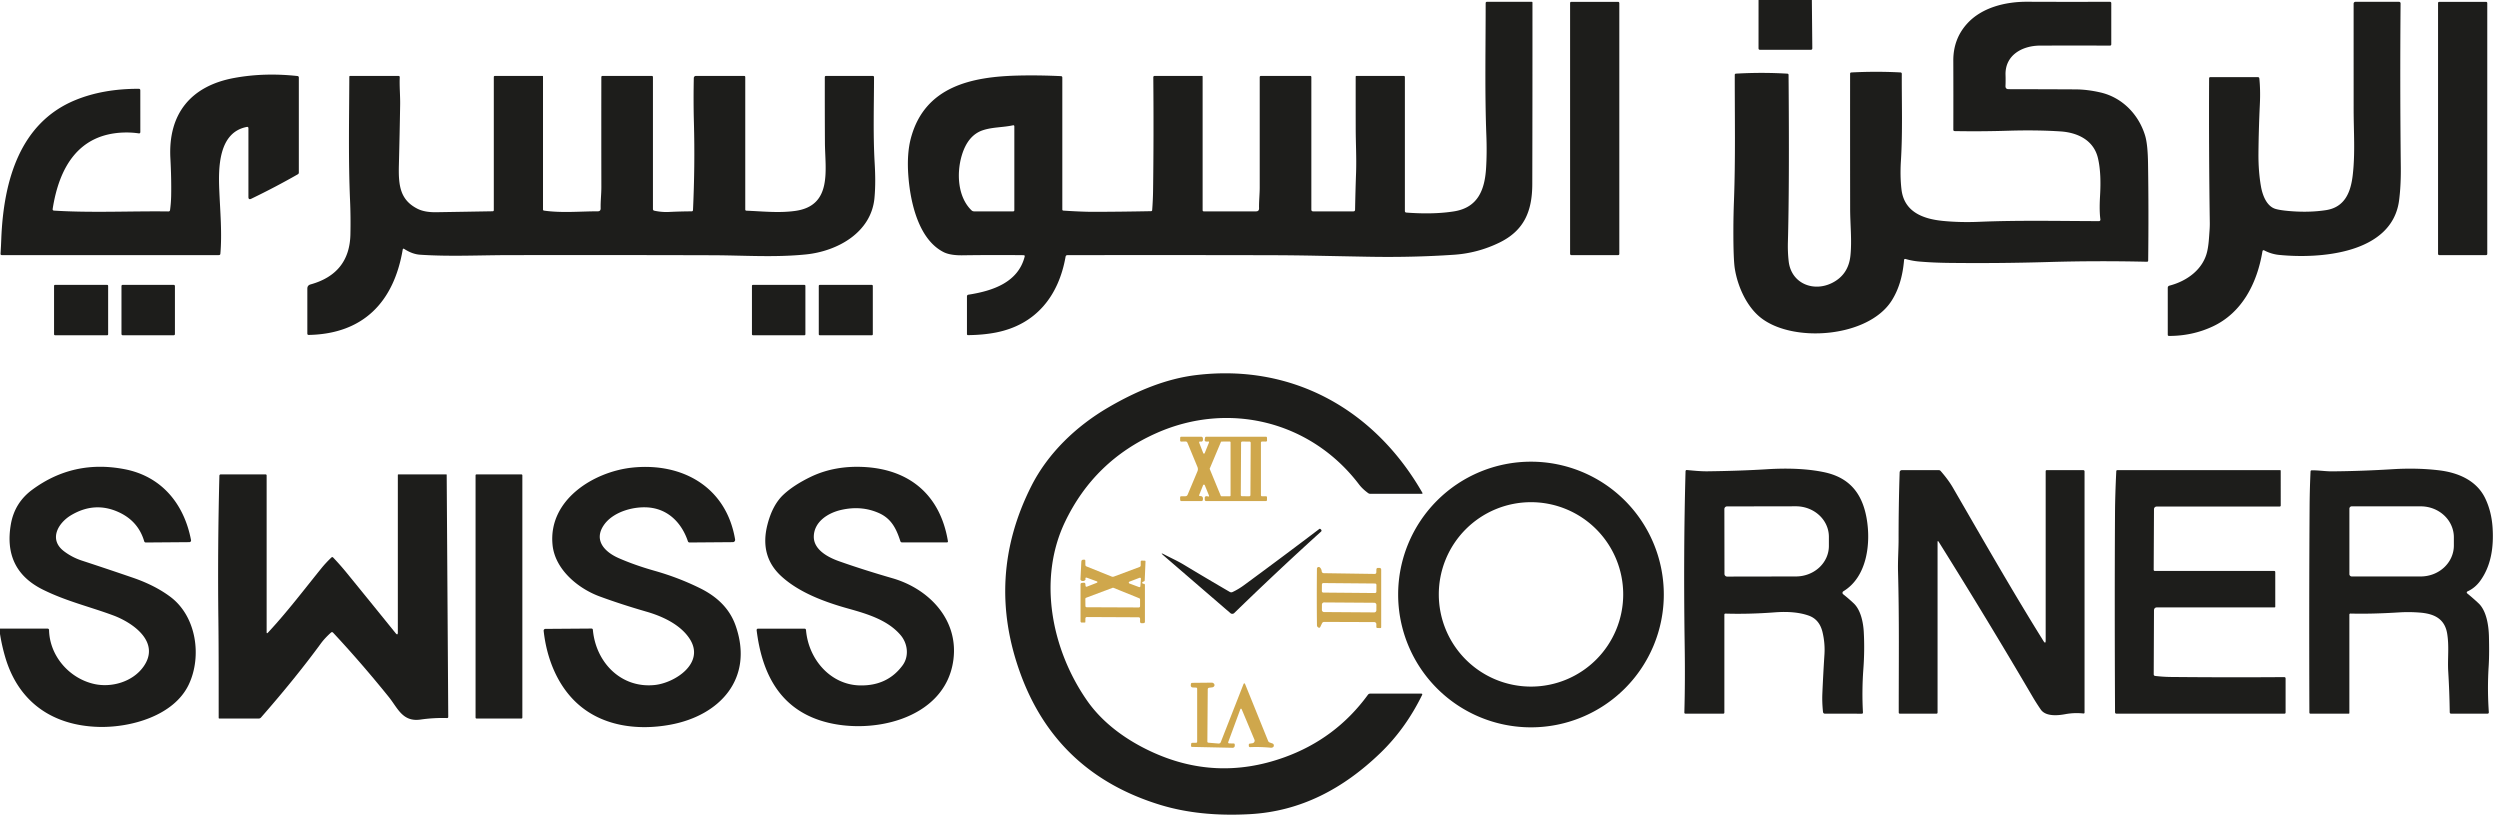
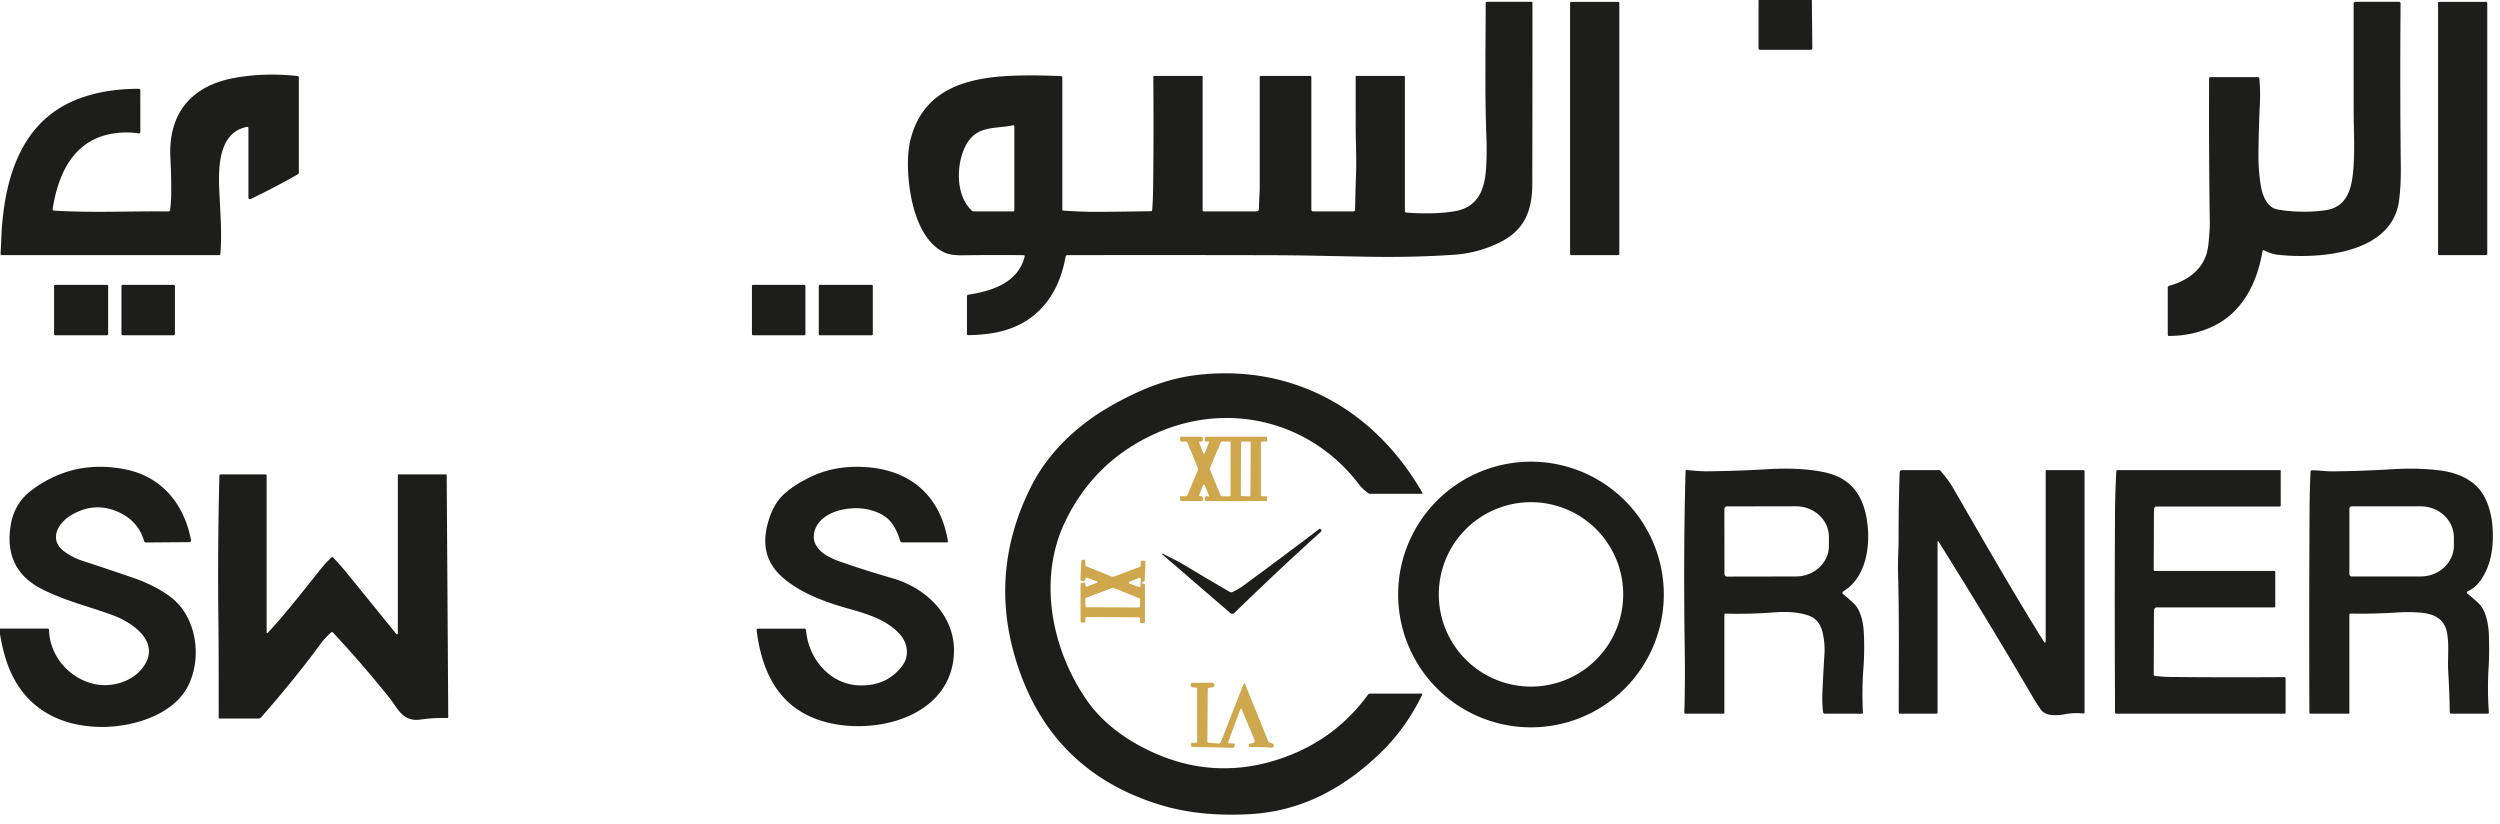
<svg xmlns="http://www.w3.org/2000/svg" version="1.1" viewBox="0.00 0.00 1029.00 339.00">
  <path fill="#1d1d1b" d="   M 723.82 0.00   L 745.76 0.00   L 745.95 19.87   Q 745.96 20.50 745.32 20.50   L 724.43 20.50   Q 723.80 20.50 723.81 19.88   L 723.82 0.00   Z" />
  <path fill="#1d1d1b" d="   M 540.50 87.00   L 557.04 87.00   Q 557.74 87.00 557.75 86.29   Q 557.89 78.77 558.16 71.05   C 558.37 64.92 558.02 58.99 558.01 52.87   Q 557.99 42.35 558.00 31.54   A 0.29 0.29 0.0 0 1 558.29 31.25   L 577.75 31.25   Q 578.25 31.25 578.25 31.75   L 578.25 86.82   Q 578.25 87.46 578.89 87.50   Q 590.11 88.33 598.47 87.00   C 608.19 85.45 611.11 78.32 611.67 69.23   Q 612.06 62.94 611.79 55.90   C 611.11 38.06 611.50 20.19 611.50 1.26   A 0.51 0.51 0.0 0 1 612.01 0.75   L 630.46 0.75   Q 630.76 0.75 630.76 1.05   Q 630.78 40.48 630.69 75.77   C 630.66 86.81 627.42 94.87 617.13 99.87   Q 608.25 104.18 598.50 104.85   Q 581.21 106.03 562.45 105.66   Q 552.65 105.48 541.98 105.26   Q 532.27 105.06 522.00 105.04   Q 480.59 104.95 439.37 105.02   Q 438.71 105.02 438.59 105.67   C 435.75 121.82 426.41 133.59 410.04 136.84   Q 404.82 137.87 398.49 137.94   Q 398.00 137.95 398.00 137.46   L 398.00 121.95   A 0.67 0.66 -4.6 0 1 398.56 121.30   C 408.73 119.72 419.03 116.21 421.75 105.65   Q 421.91 105.03 421.27 105.03   Q 408.71 104.90 396.29 105.08   Q 391.13 105.16 388.39 103.77   C 377.95 98.49 374.69 82.99 373.89 72.55   Q 373.17 63.24 374.98 56.64   C 380.75 35.51 400.04 31.54 419.20 31.10   Q 427.59 30.90 436.68 31.34   Q 437.25 31.37 437.25 31.94   L 437.25 86.20   Q 437.25 86.66 437.71 86.69   Q 445.72 87.21 450.52 87.19   Q 461.42 87.16 473.74 86.92   Q 474.21 86.91 474.24 86.44   Q 474.55 82.32 474.60 78.70   Q 474.91 56.55 474.70 31.86   Q 474.69 31.25 475.30 31.25   L 494.75 31.25   Q 495.00 31.25 495.00 31.50   L 495.00 86.50   Q 495.00 87.00 495.50 87.00   L 516.99 87.00   Q 518.25 87.00 518.23 85.73   C 518.16 82.84 518.50 80.00 518.50 77.10   Q 518.50 52.10 518.50 31.79   Q 518.50 31.25 519.04 31.25   L 539.25 31.25   Q 539.75 31.25 539.75 31.75   L 539.75 86.25   Q 539.75 87.00 540.50 87.00   Z   M 395.87 63.97   C 393.70 71.23 394.15 81.02 399.85 86.55   Q 400.31 87.00 400.95 87.00   L 417.00 87.00   Q 417.50 87.00 417.50 86.50   L 417.50 52.05   Q 417.50 51.46 416.92 51.58   C 412.77 52.48 408.47 52.28 404.47 53.63   Q 398.34 55.71 395.87 63.97   Z" />
  <rect fill="#1d1d1b" x="646.25" y="0.76" width="20.26" height="104.24" rx="0.45" />
-   <path fill="#1d1d1b" d="   M 783.71 107.09   C 783.21 113.00 781.77 118.80 778.56 123.82   C 768.90 138.89 738.25 141.26 724.87 130.88   C 718.97 126.31 715.26 117.99 714.07 110.71   Q 713.42 106.79 713.46 93.86   Q 713.48 88.44 713.70 82.60   C 714.35 65.34 714.01 47.97 714.03 30.85   Q 714.03 30.34 714.53 30.31   Q 725.19 29.69 735.67 30.32   Q 736.17 30.35 736.17 30.85   Q 736.55 75.97 735.90 99.63   Q 735.79 103.77 736.22 107.53   C 737.25 116.69 746.43 120.36 754.19 116.40   Q 760.81 113.02 761.63 105.27   C 762.29 99.06 761.53 92.37 761.52 85.91   Q 761.48 58.35 761.50 30.38   Q 761.50 29.84 762.03 29.82   Q 772.17 29.29 782.21 29.81   Q 782.78 29.84 782.78 30.41   C 782.72 42.20 783.16 54.29 782.42 66.13   Q 782.02 72.48 782.64 77.88   C 783.69 87.21 791.48 90.13 799.72 90.93   Q 806.77 91.62 814.49 91.30   C 830.71 90.62 847.00 90.97 863.92 91.02   A 0.60 0.60 0.0 0 0 864.52 90.34   C 864.09 87.00 864.22 83.58 864.40 80.21   C 864.67 75.31 864.64 69.75 863.48 64.95   C 861.70 57.67 855.13 54.55 848.09 54.09   Q 838.30 53.45 826.44 53.81   Q 815.55 54.15 804.57 53.96   Q 803.99 53.95 803.99 53.37   Q 804.03 39.27 803.98 24.96   Q 803.95 16.04 809.67 9.73   C 815.65 3.13 825.32 0.67 834.50 0.72   Q 851.14 0.80 868.45 0.73   A 0.55 0.55 0.0 0 1 869.00 1.28   L 869.00 18.20   Q 869.00 18.77 868.43 18.77   Q 853.56 18.72 839.69 18.77   C 832.42 18.79 825.21 22.65 825.48 30.89   Q 825.55 33.23 825.46 35.38   Q 825.41 36.70 826.73 36.70   Q 841.81 36.73 854.25 36.79   Q 859.18 36.81 864.62 38.07   C 873.58 40.16 880.31 47.16 882.93 55.82   Q 884.02 59.42 884.13 67.26   Q 884.43 86.86 884.19 107.23   Q 884.18 107.75 883.66 107.74   Q 863.38 107.26 843.11 107.85   Q 822.77 108.45 802.24 108.21   Q 795.55 108.13 789.98 107.65   Q 787.10 107.40 784.39 106.62   Q 783.76 106.44 783.71 107.09   Z" />
  <path fill="#1d1d1b" d="   M 931.21 103.53   C 929.01 116.64 922.81 128.80 910.63 134.43   Q 902.31 138.28 892.77 138.27   Q 892.25 138.26 892.25 137.75   L 892.25 118.50   Q 892.25 117.75 892.98 117.56   C 900.41 115.62 906.84 110.72 908.48 103.48   C 909.11 100.71 909.23 97.86 909.44 94.99   Q 909.57 93.27 909.55 91.59   Q 909.13 62.47 909.27 32.28   Q 909.27 31.75 909.80 31.75   L 929.30 31.75   Q 929.90 31.75 929.95 32.34   Q 930.43 37.10 930.16 42.85   Q 929.66 53.44 929.58 63.16   Q 929.52 70.39 930.60 76.67   C 931.20 80.16 932.87 84.87 936.58 85.98   Q 938.43 86.53 942.08 86.85   Q 950.30 87.58 957.39 86.49   C 965.23 85.28 967.58 78.95 968.38 72.12   C 969.44 63.09 968.76 54.12 968.76 45.06   Q 968.75 23.84 968.75 1.50   A 0.75 0.74 90.0 0 1 969.49 0.75   L 987.45 0.75   A 0.63 0.62 0.4 0 1 988.08 1.38   Q 987.80 34.43 988.17 68.52   Q 988.26 76.39 987.46 82.50   C 984.58 104.49 954.79 106.63 937.89 104.90   C 935.95 104.70 933.77 104.03 932.06 103.11   Q 931.34 102.73 931.21 103.53   Z" />
  <rect fill="#1d1d1b" x="1003.50" y="0.76" width="20.26" height="104.24" rx="0.46" />
  <path fill="#1d1d1b" d="   M 70.00 86.43   Q 70.39 83.49 70.45 80.65   Q 70.58 73.58 70.13 65.09   C 69.18 46.94 78.46 35.43 96.28 32.11   Q 108.70 29.80 122.41 31.29   Q 123.00 31.35 123.00 31.95   L 123.00 71.01   Q 123.00 71.50 122.58 71.74   Q 113.30 77.04 103.43 81.80   Q 102.25 82.37 102.25 81.06   L 102.25 52.70   A 0.48 0.48 0.0 0 0 101.69 52.23   C 89.82 54.42 89.87 69.21 90.26 78.37   C 90.62 86.99 91.43 95.83 90.71 104.41   Q 90.66 105.00 90.06 105.00   L 0.70 105.00   A 0.48 0.48 0.0 0 1 0.22 104.49   Q 0.42 101.23 0.53 98.26   C 1.47 74.42 8.16 50.60 30.99 41.21   Q 42.40 36.52 57.10 36.55   Q 57.75 36.55 57.75 37.20   L 57.76 54.29   Q 57.76 55.00 57.06 54.89   Q 54.20 54.47 51.23 54.54   C 32.41 55.00 24.37 68.76 21.68 85.98   Q 21.58 86.65 22.26 86.69   C 37.90 87.67 53.61 86.83 69.30 87.03   Q 69.92 87.04 70.00 86.43   Z" />
-   <path fill="#1d1d1b" d="   M 165.75 102.77   C 162.10 124.24 149.59 137.41 127.10 137.86   Q 126.50 137.87 126.50 137.27   L 126.50 118.80   Q 126.50 117.44 127.82 117.07   Q 143.89 112.61 144.23 96.45   Q 144.38 89.33 144.09 82.67   C 143.36 65.90 143.71 49.12 143.78 31.57   A 0.32 0.31 -90.0 0 1 144.09 31.25   L 163.97 31.25   Q 164.56 31.25 164.53 31.83   C 164.38 35.68 164.76 39.32 164.70 43.17   Q 164.51 55.02 164.18 68.00   C 163.97 76.34 164.66 82.26 171.80 85.91   Q 174.76 87.42 179.52 87.35   Q 191.38 87.16 202.75 86.96   Q 203.25 86.95 203.25 86.45   L 203.25 31.75   Q 203.25 31.25 203.75 31.25   L 223.25 31.25   Q 223.50 31.25 223.50 31.50   L 223.50 86.20   Q 223.50 86.63 223.93 86.69   C 231.26 87.74 238.88 86.97 246.03 86.98   Q 247.25 86.98 247.23 85.76   C 247.16 82.80 247.52 79.94 247.52 77.04   Q 247.48 54.55 247.51 31.78   Q 247.51 31.25 248.03 31.25   L 268.25 31.25   Q 268.75 31.25 268.75 31.75   L 268.75 86.03   Q 268.75 86.60 269.30 86.72   Q 272.32 87.39 275.43 87.24   Q 280.02 87.01 284.65 86.99   Q 285.21 86.99 285.24 86.42   Q 286.09 68.03 285.62 50.68   Q 285.37 41.61 285.57 32.10   A 0.87 0.87 0.0 0 1 286.44 31.25   L 306.25 31.25   Q 306.75 31.25 306.75 31.75   L 306.75 86.20   Q 306.75 86.70 307.25 86.72   C 314.07 87.00 320.62 87.72 327.24 86.82   C 342.78 84.72 339.59 69.83 339.54 58.67   Q 339.47 45.70 339.49 31.79   Q 339.49 31.25 340.03 31.25   L 359.20 31.25   Q 359.75 31.25 359.75 31.80   C 359.73 43.46 359.34 55.30 360.00 66.88   C 360.28 71.77 360.39 76.52 359.93 81.50   C 358.60 95.80 344.57 103.41 331.76 104.72   C 318.98 106.03 306.08 105.10 293.32 105.06   Q 252.60 104.94 209.39 105.01   C 197.21 105.03 185.09 105.66 172.92 104.84   Q 169.72 104.63 166.41 102.48   Q 165.86 102.12 165.75 102.77   Z" />
  <rect fill="#1d1d1b" x="22.25" y="117.25" width="22.26" height="20.74" rx="0.35" />
  <rect fill="#1d1d1b" x="50.00" y="117.25" width="22.00" height="20.74" rx="0.46" />
  <rect fill="#1d1d1b" x="309.50" y="117.25" width="22.00" height="20.74" rx="0.35" />
  <rect fill="#1d1d1b" x="337.01" y="117.26" width="22.24" height="20.74" rx="0.35" />
  <path fill="#1d1d1b" d="   M 477.47 331.26   Q 434.98 318.22 420.04 277.34   Q 405.53 237.62 424.50 200.07   C 431.33 186.56 442.89 175.44 456.26 167.65   C 467.50 161.10 479.71 155.87 492.54 154.36   C 532.30 149.65 566.02 168.84 585.48 202.88   A 0.25 0.25 0.0 0 1 585.26 203.25   L 564.03 203.25   Q 563.53 203.25 563.13 202.96   Q 560.82 201.28 559.40 199.42   C 539.66 173.40 505.87 164.98 475.98 178.27   Q 450.45 189.62 438.39 214.76   C 427.03 238.45 432.86 267.47 447.47 288.41   C 453.86 297.57 463.37 304.41 473.32 309.11   Q 500.29 321.88 528.50 311.76   Q 549.79 304.12 563.02 285.99   Q 563.38 285.50 563.98 285.50   L 584.96 285.50   Q 585.61 285.50 585.32 286.09   Q 578.53 299.95 568.11 309.98   C 552.92 324.60 535.42 333.96 514.40 335.11   Q 493.75 336.25 477.47 331.26   Z" />
  <path fill="#cfa74c" d="   M 497.55 203.79   L 495.89 199.71   A 0.38 0.38 0.0 0 0 495.19 199.71   L 493.62 203.65   Q 493.39 204.21 493.99 204.19   Q 495.35 204.15 495.10 205.74   Q 495.02 206.25 494.50 206.25   L 486.26 206.25   A 0.50 0.50 0.0 0 1 485.76 205.76   L 485.74 204.76   Q 485.74 204.26 486.24 204.26   L 487.88 204.25   Q 488.56 204.25 488.83 203.62   L 492.86 194.02   Q 493.24 193.11 492.87 192.20   L 488.75 182.24   Q 488.53 181.71 487.96 181.72   L 486.26 181.76   Q 485.74 181.77 485.75 181.25   L 485.76 180.24   Q 485.77 179.75 486.26 179.75   L 494.42 179.75   A 0.69 0.69 0.0 0 1 495.11 180.41   L 495.13 181.05   A 0.69 0.68 -8.1 0 1 494.60 181.75   Q 494.40 181.80 494.19 181.76   Q 493.35 181.61 493.66 182.41   L 495.14 186.22   Q 495.54 187.28 495.97 186.23   L 497.56 182.29   Q 497.84 181.60 497.11 181.74   Q 496.73 181.81 496.34 181.72   Q 495.76 181.60 495.85 181.02   L 495.98 180.22   Q 496.06 179.75 496.53 179.75   L 521.00 179.75   Q 521.49 179.75 521.50 180.25   L 521.51 181.25   Q 521.52 181.76 521.00 181.75   L 519.50 181.74   Q 519.00 181.74 519.00 182.25   L 519.00 203.76   Q 519.00 204.28 519.51 204.27   L 521.00 204.25   Q 521.51 204.24 521.50 204.75   L 521.49 205.76   Q 521.48 206.25 520.99 206.25   L 496.56 206.25   Q 495.87 206.25 495.87 205.56   L 495.87 204.95   Q 495.87 204.33 496.48 204.24   Q 496.78 204.20 497.07 204.30   Q 497.88 204.58 497.55 203.79   Z   M 502.81 181.75   A 0.32 0.32 0.0 0 0 502.52 181.95   L 497.94 192.84   A 0.32 0.32 0.0 0 0 497.94 193.08   L 502.46 204.05   A 0.32 0.32 0.0 0 0 502.75 204.25   L 506.18 204.26   A 0.32 0.32 0.0 0 0 506.50 203.94   L 506.50 182.06   A 0.32 0.32 0.0 0 0 506.18 181.74   L 502.81 181.75   Z   M 514.786 182.24   A 0.48 0.48 0.0 0 0 514.309 181.758   L 511.309 181.742   A 0.48 0.48 0.0 0 0 510.826 182.22   L 510.714 203.76   A 0.48 0.48 0.0 0 0 511.191 204.242   L 514.191 204.258   A 0.48 0.48 0.0 0 0 514.674 203.78   L 514.786 182.24   Z" />
  <path fill="#1d1d1b" d="   M 684.82 244.70   A 54.67 54.67 0.0 0 1 630.15 299.37   A 54.67 54.67 0.0 0 1 575.48 244.70   A 54.67 54.67 0.0 0 1 630.15 190.03   A 54.67 54.67 0.0 0 1 684.82 244.70   Z   M 668.11 244.65   A 37.95 37.95 0.0 0 0 630.16 206.70   A 37.95 37.95 0.0 0 0 592.21 244.65   A 37.95 37.95 0.0 0 0 630.16 282.60   A 37.95 37.95 0.0 0 0 668.11 244.65   Z" />
  <path fill="#1d1d1b" d="   M 0.00 260.94   L 0.00 258.72   L 19.61 258.74   A 0.58 0.58 0.0 0 1 20.19 259.30   C 20.42 270.01 28.53 279.24 38.78 281.53   C 45.95 283.13 54.63 280.64 59.06 274.39   C 66.21 264.31 54.74 256.32 46.62 253.30   C 37.00 249.72 27.25 247.47 17.61 242.67   Q 1.24 234.52 4.46 215.84   Q 6.00 206.90 13.35 201.51   Q 30.28 189.07 51.29 193.12   C 66.55 196.07 75.80 207.43 78.63 222.32   A 0.70 0.70 0.0 0 1 77.95 223.15   L 60.08 223.29   Q 59.50 223.30 59.34 222.75   Q 56.89 214.46 48.79 210.78   Q 38.91 206.29 29.21 212.09   C 23.92 215.26 19.96 222.03 26.31 226.87   Q 29.65 229.42 33.72 230.75   Q 44.21 234.19 54.73 237.80   Q 63.80 240.92 70.13 245.66   C 80.86 253.70 83.16 270.12 77.74 281.66   C 71.63 294.67 53.70 299.58 40.49 299.19   C 21.76 298.63 7.58 289.09 2.13 270.41   Q 0.78 265.81 0.00 260.94   Z" />
-   <path fill="#1d1d1b" d="   M 269.57 281.94   C 277.85 281.04 290.45 272.89 283.80 262.83   C 279.92 256.96 272.52 253.62 266.11 251.77   Q 255.56 248.72 246.76 245.47   C 237.90 242.20 228.42 234.37 227.43 224.28   C 225.59 205.73 244.37 194.15 260.21 192.47   C 280.84 190.29 298.97 200.44 302.57 222.05   A 0.95 0.95 0.0 0 1 301.64 223.15   L 283.84 223.29   A 0.73 0.72 -9.9 0 1 283.14 222.80   C 280.74 215.66 275.61 210.06 267.95 208.99   C 261.68 208.11 252.54 210.35 248.57 216.09   C 244.14 222.50 249.11 227.30 254.64 229.72   Q 261.30 232.64 269.36 234.92   Q 279.32 237.74 288.16 242.12   C 294.90 245.46 300.25 250.27 302.79 257.54   C 310.36 279.18 296.43 294.55 275.77 298.31   C 262.24 300.77 247.78 298.85 237.55 289.49   C 229.26 281.91 224.97 270.70 223.77 259.66   A 0.73 0.73 0.0 0 1 224.50 258.85   L 243.40 258.71   Q 243.98 258.70 244.03 259.28   C 245.27 272.77 255.74 283.43 269.57 281.94   Z" />
  <path fill="#1d1d1b" d="   M 334.96 220.79   C 334.84 226.25 340.82 229.39 345.26 230.97   Q 355.28 234.52 367.32 238.00   C 382.29 242.31 394.60 254.99 392.41 271.61   C 389.10 296.69 357.08 303.12 337.17 296.39   C 320.29 290.69 313.52 276.35 311.43 259.40   A 0.58 0.57 86.5 0 1 312.00 258.75   L 331.07 258.75   Q 331.71 258.75 331.76 259.39   C 332.78 271.41 341.86 281.87 353.94 282.12   Q 365.25 282.35 371.50 273.87   C 374.25 270.13 373.66 264.87 370.64 261.36   C 365.35 255.19 357.01 252.69 349.17 250.50   C 339.61 247.84 328.96 243.96 321.57 237.16   Q 312.53 228.86 315.91 215.83   Q 317.99 207.78 322.49 203.58   Q 326.66 199.70 333.51 196.36   Q 343.34 191.58 355.58 192.21   C 374.54 193.19 387.03 203.89 390.16 222.72   Q 390.25 223.25 389.71 223.25   L 371.30 223.25   Q 370.75 223.25 370.58 222.73   C 368.94 217.65 366.90 213.44 361.70 211.15   Q 354.50 207.97 346.14 209.90   C 340.69 211.16 335.10 214.79 334.96 220.79   Z" />
  <path fill="#1d1d1b" d="   M 709.75 253.03   L 709.75 293.25   Q 709.75 293.75 709.25 293.75   L 693.80 293.75   Q 693.26 293.75 693.28 293.22   Q 693.64 280.27 693.42 266.02   Q 692.85 227.30 693.77 194.03   Q 693.79 193.41 694.40 193.47   C 697.15 193.73 700.08 194.02 702.81 193.99   Q 716.34 193.82 727.25 193.14   Q 740.71 192.30 750.54 194.30   C 760.95 196.41 766.35 202.73 768.25 213.06   C 770.14 223.33 768.62 237.38 758.73 243.37   A 0.75 0.74 -41.5 0 0 758.65 244.59   Q 760.89 246.36 762.97 248.32   C 765.93 251.10 766.92 256.30 767.13 260.12   C 767.40 265.05 767.34 270.29 766.97 275.25   Q 766.30 284.32 766.79 293.23   Q 766.82 293.76 766.29 293.76   L 751.20 293.75   Q 750.42 293.75 750.34 292.96   Q 749.93 289.00 750.08 285.51   Q 750.42 277.51 750.94 269.44   Q 751.24 264.77 750.15 260.20   Q 748.90 254.96 744.48 253.39   Q 738.89 251.41 730.54 252.04   Q 720.04 252.84 710.24 252.56   Q 709.75 252.54 709.75 253.03   Z   M 709.75 209.53   L 709.79 236.23   A 1.09 1.09 0.0 0 0 710.89 237.32   L 739.23 237.27   A 13.57 12.55 -0.1 0 0 752.77 224.69   L 752.77 220.91   A 13.57 12.55 -0.1 0 0 739.17 208.39   L 710.83 208.44   A 1.09 1.09 0.0 0 0 709.75 209.53   Z" />
  <path fill="#1d1d1b" d="   M 1015.59 243.44   A 0.47 0.47 0.0 0 0 1015.49 244.23   Q 1018.01 246.29 1020.17 248.32   C 1023.49 251.43 1024.35 257.64 1024.45 262.01   C 1024.54 266.07 1024.59 270.20 1024.33 274.33   Q 1023.74 283.65 1024.40 293.11   Q 1024.44 293.75 1023.80 293.75   L 1008.95 293.75   Q 1008.32 293.75 1008.31 293.12   Q 1008.20 284.72 1007.69 276.35   C 1007.38 271.09 1008.14 266.06 1007.24 260.70   C 1006.19 254.49 1001.63 252.58 996.00 252.14   Q 991.69 251.80 987.51 252.06   Q 976.05 252.77 967.50 252.54   Q 967.00 252.53 967.00 253.03   L 967.00 293.50   A 0.25 0.25 0.0 0 1 966.75 293.75   L 951.04 293.75   Q 950.54 293.75 950.54 293.25   Q 950.38 247.41 950.63 208.34   Q 950.67 201.51 951.02 194.09   Q 951.04 193.59 951.55 193.58   C 954.35 193.55 957.25 194.04 960.03 194.01   Q 972.08 193.91 984.89 193.12   Q 994.94 192.51 1003.90 193.58   C 1011.74 194.52 1019.33 197.71 1022.89 205.06   Q 1025.51 210.48 1025.95 217.22   C 1026.45 225.00 1025.42 232.78 1020.86 239.08   Q 1018.73 242.01 1015.59 243.44   Z   M 967.01 209.37   L 967.01 236.31   A 0.96 0.96 0.0 0 0 967.97 237.27   L 996.37 237.27   A 13.64 12.74 -0.0 0 0 1010.01 224.53   L 1010.01 221.15   A 13.64 12.74 0.0 0 0 996.37 208.41   L 967.97 208.41   A 0.96 0.96 0.0 0 0 967.01 209.37   Z" />
  <path fill="#1d1d1b" d="   M 797.50 223.22   L 797.50 293.25   Q 797.50 293.75 797.00 293.75   L 782.05 293.75   Q 781.52 293.75 781.52 293.22   C 781.51 273.95 781.76 254.57 781.23 235.23   C 781.11 230.81 781.47 225.97 781.46 221.90   Q 781.45 208.25 781.89 194.53   Q 781.92 193.50 782.96 193.50   L 797.97 193.50   A 1.07 1.07 0.0 0 1 798.77 193.86   Q 801.96 197.51 803.81 200.71   C 816.68 222.94 828.43 243.53 841.08 263.83   Q 842.00 265.30 842.00 263.57   L 842.00 194.00   Q 842.00 193.50 842.50 193.50   L 857.51 193.52   A 0.49 0.49 0.0 0 1 858.00 194.01   L 858.00 293.23   Q 858.00 293.72 857.51 293.67   Q 853.83 293.26 850.08 293.95   C 847.04 294.52 842.05 295.01 839.99 292.06   Q 838.23 289.51 836.64 286.81   Q 817.93 254.90 798.01 223.08   Q 797.50 222.26 797.50 223.22   Z" />
  <path fill="#1d1d1b" d="   M 887.09 278.22   Q 890.41 278.61 893.52 278.64   Q 917.22 278.87 940.16 278.70   Q 940.75 278.70 940.75 279.29   L 940.75 293.25   Q 940.75 293.75 940.25 293.75   L 871.19 293.75   Q 870.55 293.75 870.55 293.11   Q 870.33 246.50 870.54 211.05   Q 870.58 203.91 871.06 193.98   Q 871.08 193.50 871.56 193.50   L 938.47 193.50   A 0.27 0.27 0.0 0 1 938.74 193.77   L 938.75 208.00   Q 938.75 208.50 938.25 208.50   L 887.67 208.50   A 1.09 1.08 0.0 0 0 886.58 209.58   L 886.46 234.48   Q 886.46 235.00 886.98 235.00   L 936.00 235.00   Q 936.50 235.00 936.50 235.50   L 936.50 249.75   A 0.25 0.25 0.0 0 1 936.25 250.00   L 887.91 250.00   Q 886.58 250.00 886.58 251.33   L 886.47 277.51   Q 886.46 278.14 887.09 278.22   Z" />
  <path fill="#1d1d1b" d="   M 109.75 260.19   Q 109.75 260.96 110.28 260.40   C 118.06 252.07 125.09 242.79 132.30 233.88   Q 134.07 231.69 136.39 229.48   Q 136.78 229.11 137.15 229.50   Q 140.13 232.63 142.82 235.94   Q 152.35 247.63 162.83 260.60   Q 163.75 261.73 163.75 260.27   L 163.75 195.50   A 0.25 0.25 0.0 0 1 164.00 195.25   L 183.68 195.25   A 0.18 0.18 0.0 0 1 183.86 195.43   L 184.50 295.02   Q 184.50 295.57 183.96 295.55   Q 178.53 295.39 173.10 296.17   C 165.66 297.24 163.74 291.48 159.99 286.83   Q 148.66 272.79 137.08 260.38   A 0.59 0.59 0.0 0 0 136.25 260.35   Q 133.67 262.67 132.05 264.88   Q 121.63 279.11 107.44 295.31   Q 107.05 295.75 106.47 295.75   L 90.29 295.75   A 0.28 0.28 0.0 0 1 90.01 295.47   C 90.00 282.05 90.04 268.65 89.89 255.25   Q 89.54 225.85 90.30 195.87   Q 90.32 195.25 90.94 195.25   L 109.25 195.25   Q 109.75 195.25 109.75 195.75   L 109.75 260.19   Z" />
-   <rect fill="#1d1d1b" x="195.74" y="195.25" width="19.26" height="100.50" rx="0.34" />
  <path fill="#1d1d1b" d="   M 507.34 243.67   Q 509.80 242.51 512.09 240.82   Q 528.40 228.83 543.02 217.73   A 0.40 0.39 48.1 0 1 543.52 217.76   L 543.76 218.00   A 0.55 0.54 46.0 0 1 543.75 218.80   Q 526.16 234.69 508.01 252.33   A 1.18 1.16 43.3 0 1 506.44 252.37   L 479.02 228.73   Q 477.17 227.15 479.32 228.28   C 481.95 229.66 484.71 230.89 487.26 232.43   Q 496.89 238.24 506.15 243.62   Q 506.73 243.96 507.34 243.67   Z" />
  <path fill="#cfa74c" d="   M 446.79 238.29   Q 446.83 238.47 446.75 238.64   Q 446.70 238.74 446.63 238.81   Q 446.04 239.31 445.25 239.07   Q 444.69 238.90 444.72 238.31   L 445.08 231.19   Q 445.12 230.38 445.93 230.37   L 446.29 230.37   Q 446.71 230.37 446.72 230.79   L 446.74 232.46   Q 446.75 232.96 447.22 233.15   L 457.53 237.30   Q 458.02 237.50 458.51 237.31   L 469.04 233.37   A 0.71 0.71 0.0 0 0 469.51 232.70   L 469.51 231.24   Q 469.51 230.74 470.01 230.75   L 471.14 230.77   Q 471.51 230.78 471.49 231.14   L 471.17 238.80   Q 471.15 239.28 470.67 239.37   Q 470.50 239.41 470.34 239.49   A 0.39 0.39 0.0 0 0 470.25 240.11   Q 470.45 240.30 470.71 240.28   A 0.49 0.48 -3.2 0 1 471.25 240.76   L 471.25 255.86   Q 471.25 256.47 470.64 256.49   L 470.02 256.52   Q 469.23 256.55 469.25 255.76   L 469.26 254.80   Q 469.28 254.07 468.55 254.07   L 447.40 253.97   Q 446.77 253.97 446.75 254.60   L 446.73 256.00   Q 446.73 256.23 446.50 256.23   L 445.26 256.25   A 0.50 0.49 -0.6 0 1 444.75 255.76   L 444.75 240.49   A 0.57 0.56 -2.8 0 1 445.26 239.93   L 445.99 239.85   Q 446.71 239.77 446.76 240.49   L 446.79 240.99   Q 446.84 241.69 447.49 241.43   L 451.51 239.85   A 0.30 0.29 -46.1 0 0 451.50 239.30   L 447.49 237.83   Q 446.64 237.52 446.79 238.29   Z   M 468.84 241.65   A 0.40 0.40 0.0 0 0 469.38 241.31   L 469.60 238.22   A 0.40 0.40 0.0 0 0 469.06 237.81   L 464.87 239.41   A 0.40 0.40 0.0 0 0 464.87 240.16   L 468.84 241.65   Z   M 469.25 246.72   A 0.51 0.51 0.0 0 0 468.93 246.25   L 458.30 241.95   A 0.51 0.51 0.0 0 0 457.93 241.95   L 447.06 246.03   A 0.51 0.51 0.0 0 0 446.73 246.52   L 446.76 249.44   A 0.51 0.51 0.0 0 0 447.26 249.94   L 468.74 250.03   A 0.51 0.51 0.0 0 0 469.25 249.52   L 469.25 246.72   Z" />
-   <path fill="#cfa74c" d="   M 566.50 235.50   L 566.52 234.47   Q 566.53 233.73 567.28 233.75   L 567.76 233.76   Q 568.50 233.78 568.50 234.51   L 568.50 258.14   Q 568.50 258.52 568.11 258.51   L 566.99 258.49   Q 566.50 258.48 566.50 257.99   L 566.51 256.91   A 0.86 0.86 0.0 0 0 565.66 256.05   L 545.06 255.98   Q 544.41 255.98 544.14 256.56   L 543.44 258.03   Q 543.19 258.56 542.66 258.29   Q 542.07 257.99 542.06 257.31   Q 541.93 245.80 542.05 234.08   A 0.72 0.72 0.0 0 1 543.26 233.56   Q 543.91 234.16 544.00 235.05   Q 544.09 235.91 544.95 235.92   L 565.75 236.23   Q 566.49 236.24 566.50 235.50   Z   M 566.542 240.758   A 0.58 0.58 0.0 0 0 565.967 240.173   L 544.688 239.987   A 0.58 0.58 0.0 0 0 544.102 240.562   L 544.078 243.322   A 0.58 0.58 0.0 0 0 544.653 243.907   L 565.933 244.093   A 0.58 0.58 0.0 0 0 566.518 243.518   L 566.542 240.758   Z   M 566.527 248.988   A 0.88 0.88 0.0 0 0 565.654 248.102   L 544.994 247.958   A 0.88 0.88 0.0 0 0 544.108 248.832   L 544.093 251.032   A 0.88 0.88 0.0 0 0 544.966 251.918   L 565.626 252.062   A 0.88 0.88 0.0 0 0 566.512 251.188   L 566.527 248.988   Z" />
  <path fill="#cfa74c" d="   M 510.43 292.16   L 505.58 305.32   Q 505.34 305.98 506.04 305.99   L 507.74 306.01   Q 508.21 306.02 508.22 306.49   L 508.24 306.90   A 0.87 0.87 0.0 0 1 507.35 307.79   L 490.69 307.43   Q 490.21 307.42 490.23 306.94   L 490.27 306.23   Q 490.29 305.76 490.77 305.75   L 492.25 305.74   Q 492.75 305.74 492.75 305.24   L 492.75 283.52   Q 492.75 283.03 492.27 283.01   L 491.04 282.97   Q 490.03 282.93 490.13 281.92   L 490.17 281.52   A 0.52 0.51 -86.9 0 1 490.68 281.06   L 498.73 280.98   Q 499.35 280.98 499.72 281.49   Q 500.06 281.98 499.73 282.46   Q 499.46 282.85 498.99 282.91   L 497.74 283.06   Q 497.12 283.14 497.11 283.76   L 496.95 305.17   Q 496.95 305.66 497.43 305.70   L 501.55 306.04   A 0.91 0.90 -76.6 0 0 502.47 305.47   L 511.76 281.75   Q 512.15 280.75 512.56 281.75   L 521.96 304.98   Q 522.16 305.45 522.64 305.62   L 523.71 306.00   Q 524.30 306.21 524.31 306.84   Q 524.32 307.33 523.93 307.56   Q 523.53 307.81 523.02 307.76   Q 518.66 307.35 514.63 307.52   Q 514.01 307.55 514.01 306.92   L 514.01 306.49   A 0.42 0.41 86.0 0 1 514.36 306.08   L 515.50 305.92   A 1.07 1.06 74.6 0 0 516.33 304.45   L 511.17 292.14   Q 510.78 291.21 510.43 292.16   Z" />
</svg>